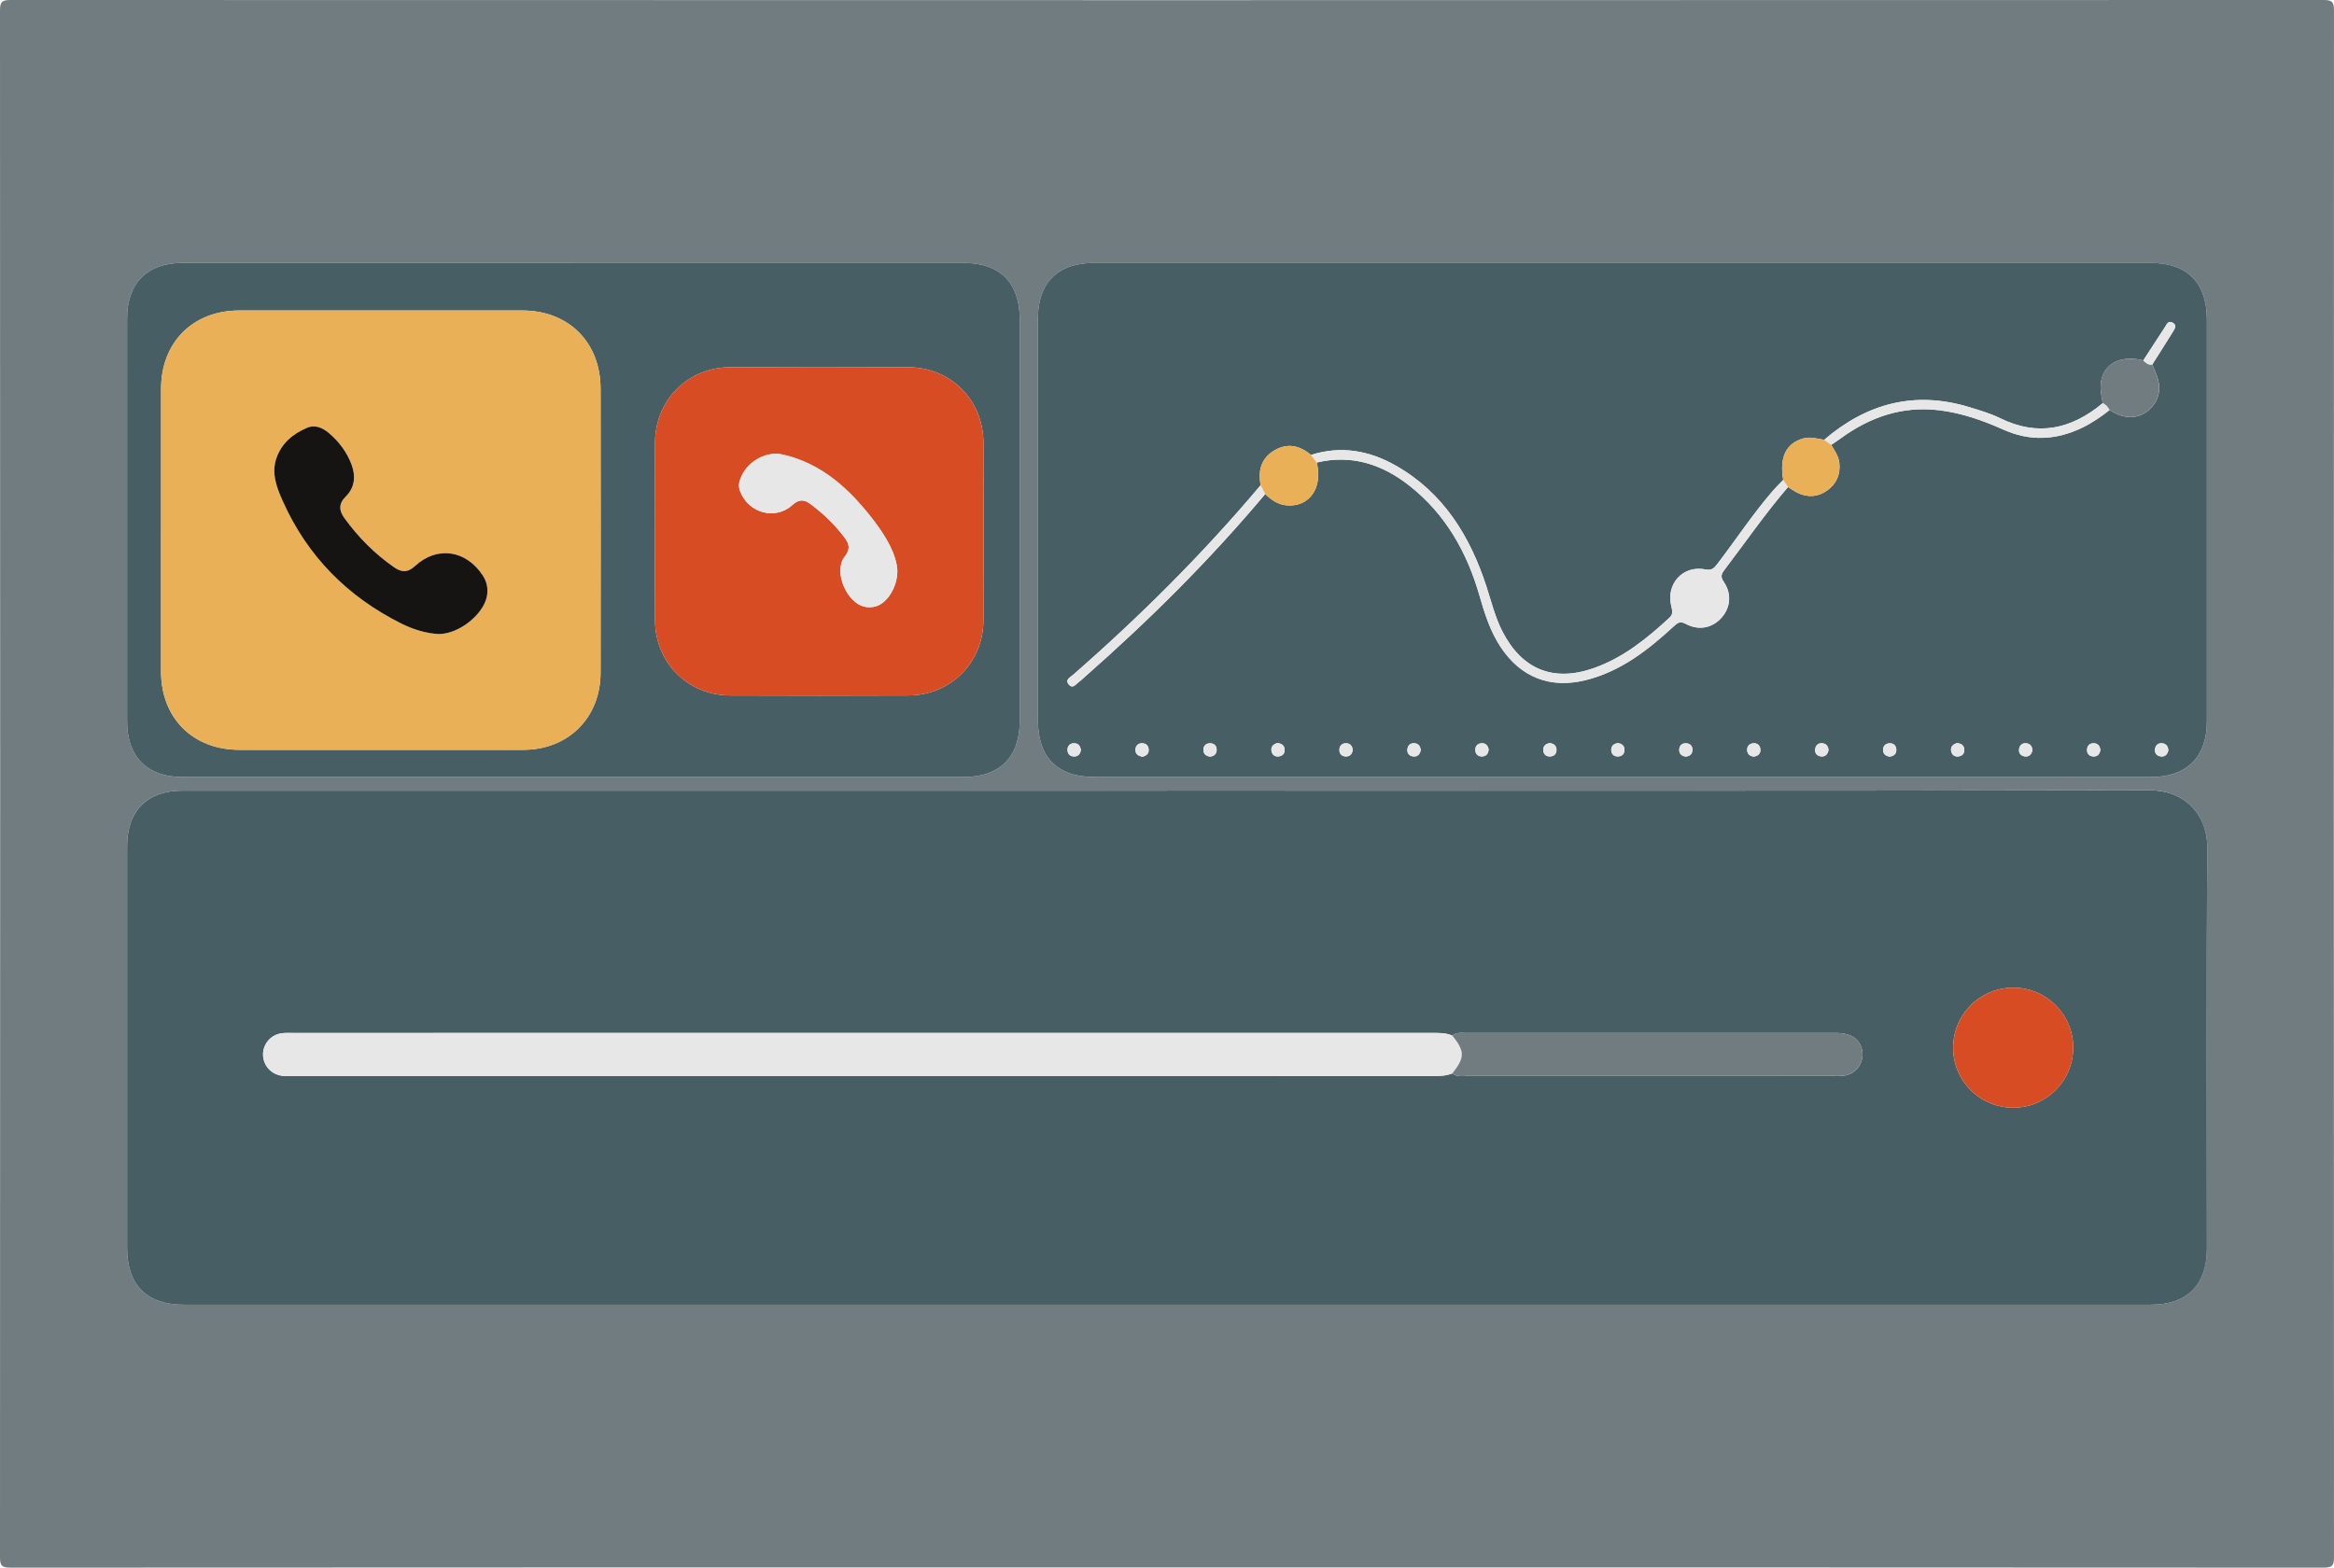
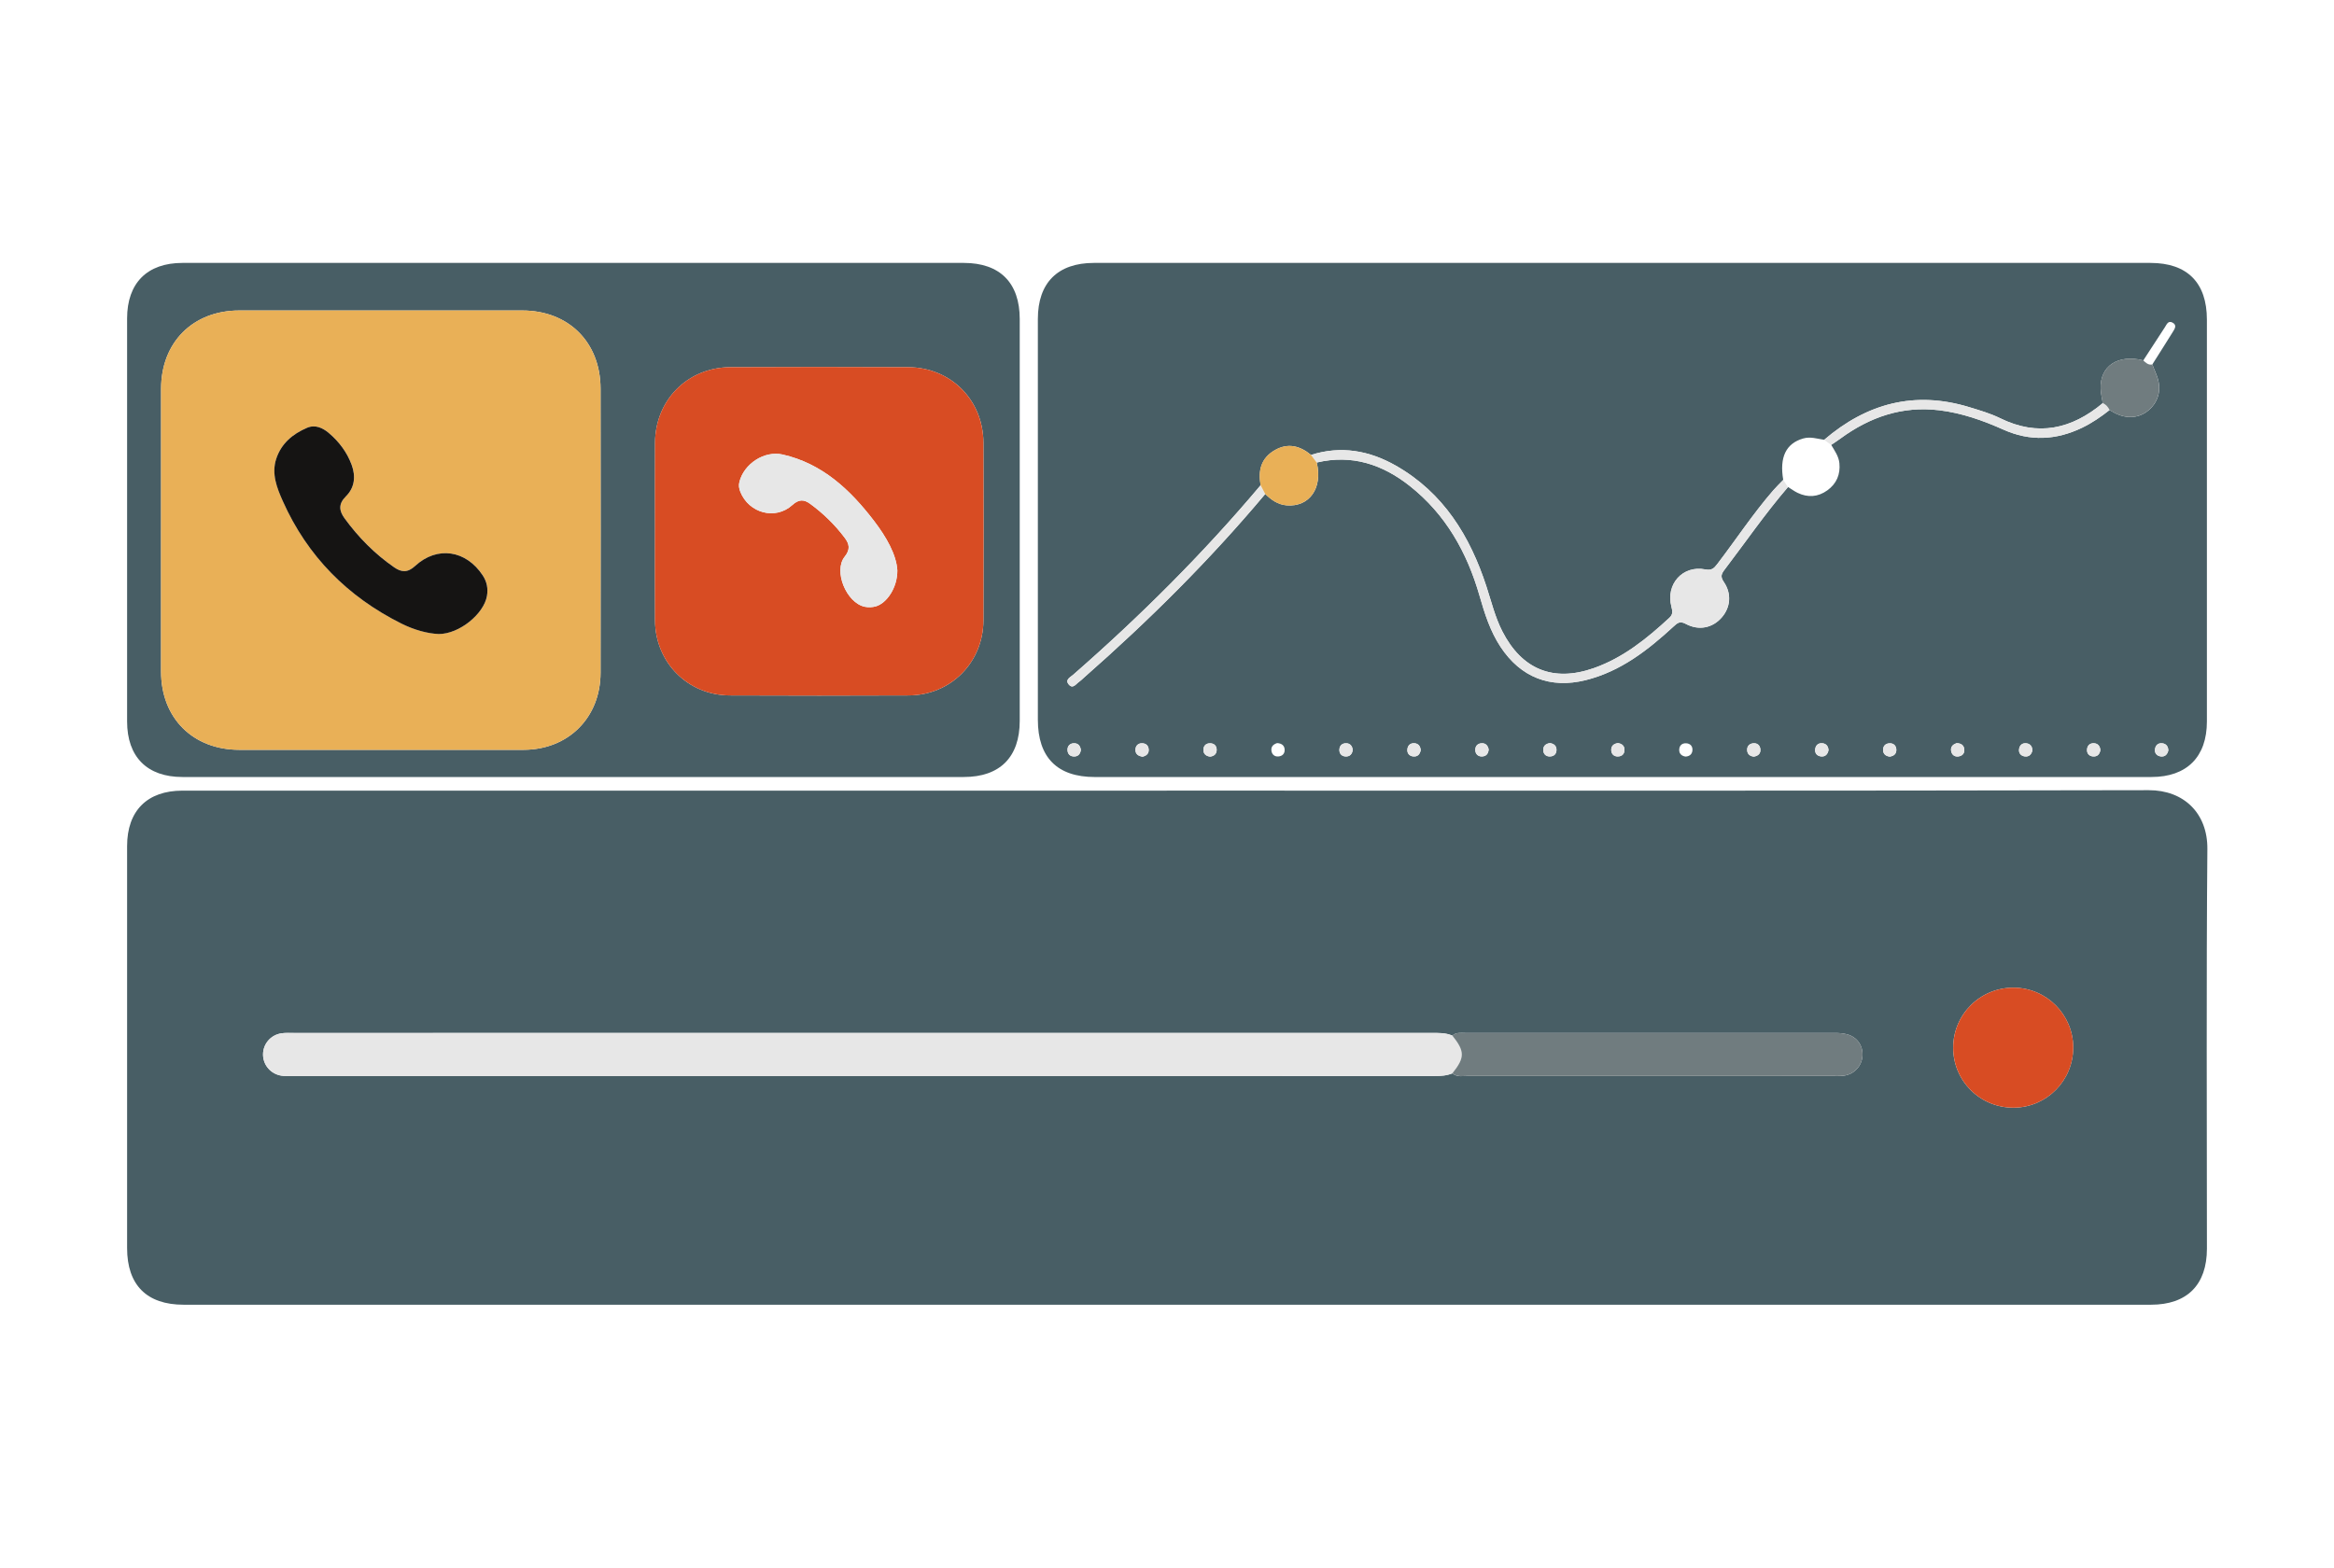
<svg xmlns="http://www.w3.org/2000/svg" id="Camada_2" viewBox="0 0 1030 692">
  <defs>
    <style> .cls-1 { fill: #485e65; } .cls-2 { fill: #e9b057; } .cls-3 { fill: #151413; } .cls-4 { fill: #707c7f; } .cls-5 { fill: #d84c23; } .cls-6 { fill: #e7e7e7; } </style>
  </defs>
  <g id="Camada_1-2" data-name="Camada_1">
    <g>
-       <path class="cls-4" d="M515,691.91c-170.14,0-340.27-.01-510.41.09-3.75,0-4.6-.84-4.59-4.59C.1,459.8.1,232.2,0,4.59,0,.85.84,0,4.59,0c340.27.1,680.54.1,1020.81,0,3.75,0,4.6.84,4.59,4.59-.1,227.61-.1,455.21,0,682.82,0,3.75-.84,4.6-4.59,4.59-170.14-.11-340.27-.09-510.41-.09ZM514.88,349c-144.79,0-289.57,0-434.36,0-15.58,0-24.43,8.88-24.44,24.5,0,59.14,0,118.28,0,177.42,0,16.31,8.67,25.01,24.92,25.01,289.41,0,578.81,0,868.22,0,15.93,0,24.69-8.78,24.69-24.75,0-58.81-.3-117.62.2-176.43.13-15.75-10.36-25.99-25.88-25.95-144.45.32-288.91.19-433.36.19ZM716.06,343c77.8,0,155.6,0,233.41,0,15.58,0,24.45-8.88,24.45-24.48,0-59.14,0-118.27,0-177.41,0-16.32-8.67-25.04-24.89-25.04-155.44,0-310.87,0-466.31,0-15.93,0-24.7,8.78-24.7,24.74,0,58.97,0,117.94,0,176.91,0,16.66,8.57,25.29,25.14,25.29,77.64,0,155.27,0,232.91,0ZM252.93,116.06c-57.47,0-114.95,0-172.42,0-15.56,0-24.42,8.89-24.42,24.51,0,59.3,0,118.6,0,177.9,0,15.63,8.84,24.52,24.41,24.52,114.95,0,229.9,0,344.84,0,15.91,0,24.67-8.79,24.67-24.76,0-59.13,0-118.27,0-177.4,0-15.98-8.75-24.77-24.66-24.77-57.47,0-114.95,0-172.42,0Z" />
      <path class="cls-1" d="M514.88,349c144.45,0,288.91.13,433.36-.19,15.52-.03,26.01,10.21,25.88,25.95-.5,58.8-.2,117.62-.2,176.43,0,15.97-8.76,24.75-24.69,24.75-289.41,0-578.81,0-868.22,0-16.25,0-24.92-8.7-24.92-25.01,0-59.14,0-118.28,0-177.42,0-15.61,8.86-24.5,24.44-24.5,144.79,0,289.57,0,434.36,0ZM640.93,473.8c2.17,1.83,4.78,1.15,7.21,1.15,53.48.04,106.96.03,160.44.02,1.67,0,3.35.08,4.99-.12,4.58-.56,7.98-4.14,8.32-8.6.36-4.62-2.27-8.48-6.89-9.7-1.74-.46-3.62-.56-5.43-.56-54.31-.03-108.63-.03-162.94,0-1.96,0-4.04-.37-5.71,1.17-3-1.32-6.17-1.18-9.34-1.18-167.3,0-334.6,0-501.91.01-1.83,0-3.69-.12-5.49.15-4.73.7-8.11,4.7-8.11,9.34,0,4.65,3.39,8.62,8.11,9.36,1.31.21,2.66.14,3.99.14,168.3,0,336.6,0,504.9.02,2.69,0,5.32-.15,7.84-1.19ZM914.92,462.46c0-14.54-11.74-26.37-26.25-26.47-14.76-.1-26.73,11.77-26.73,26.5,0,14.73,11.99,26.59,26.75,26.47,14.51-.11,26.23-11.96,26.22-26.5Z" />
      <path class="cls-1" d="M716.06,343c-77.64,0-155.27,0-232.91,0-16.57,0-25.14-8.62-25.14-25.29,0-58.97,0-117.94,0-176.91,0-15.95,8.77-24.73,24.7-24.74,155.44,0,310.87,0,466.31,0,16.23,0,24.89,8.72,24.89,25.04,0,59.14,0,118.27,0,177.41,0,15.6-8.87,24.48-24.45,24.48-77.8,0-155.6,0-233.41,0ZM949.81,160.9c3.01-4.77,6.05-9.52,9.02-14.32.85-1.38,2.07-3.09-.16-4.21-1.91-.96-2.54.92-3.32,2.11-3.19,4.85-6.34,9.73-9.5,14.6-11.21-2.8-19.22,2.51-18.83,12.56.08,2.12.61,4.22.94,6.32-13.75,11.46-28.59,14.88-45.31,6.64-4.29-2.11-8.99-3.46-13.59-4.87-24.07-7.37-45.24-1.7-64.04,14.41-3.08-.44-6.07-1.51-9.29-.58-7.56,2.19-10.52,8.24-8.78,18.3-1.48,1.55-3.04,3.03-4.44,4.65-8.94,10.33-16.45,21.76-24.74,32.59-1.38,1.8-2.43,2.8-5.23,2.25-9.96-1.94-17.51,6.53-14.93,16.45.5,1.91.79,3.36-.88,4.9-9.95,9.2-20.41,17.68-33.4,22.24-17.87,6.28-31.74.56-40.35-16.29-3.2-6.27-4.82-13.07-6.98-19.7-7.27-22.32-18.99-41.44-39.99-53.4-11.71-6.67-24.23-8.94-37.44-4.73-4.91-4.08-10.27-5.43-16.05-2.07-5.98,3.47-7.41,8.97-6.17,15.43-25.34,30.12-53.14,57.8-82.76,83.69-1.23,1.08-3.74,2.17-1.91,4.3,1.82,2.12,3.17-.27,4.55-1.21.82-.56,1.52-1.3,2.27-1.96,28.54-25.09,55.43-51.8,79.86-80.94,2.65,2.59,5.55,4.69,9.42,5.02,10.07.84,16.06-7.66,13.31-18.9,15.49-3.7,29.01.81,41.07,10.34,15.86,12.54,25.29,29.33,30.79,48.5,2.26,7.86,4.7,15.61,9.25,22.51,8.89,13.49,21.94,18.6,37.61,14.7,15.39-3.84,27.41-13.24,38.76-23.68,1.68-1.55,2.77-2.55,5.4-1.14,5.8,3.12,11.85,1.76,15.85-2.84,3.87-4.45,4.48-10.45.91-15.69-1.61-2.36-1.07-3.56.39-5.47,9.27-12.19,17.96-24.81,27.96-36.43,1.4.86,2.73,1.86,4.2,2.57,4.55,2.19,9.01,1.86,13.1-1.07,4.08-2.93,5.85-7.03,5.35-12.04-.31-3.06-2.11-5.5-3.61-8.05,1.37-.93,2.76-1.83,4.09-2.81,12.96-9.49,27.22-14.43,43.46-12.5,10,1.19,19.39,4.51,28.51,8.59,11.72,5.24,23.24,4.64,34.66-.85,4.37-2.1,8.33-4.83,12.12-7.82.72.41,1.43.84,2.16,1.23,5.44,2.88,11.11,2.39,15.27-1.31,4.45-3.96,5.65-9.55,3.29-15.42-.62-1.53-1.23-3.06-1.84-4.59ZM596.97,330.99c-.24-1.69-1.12-2.83-2.8-2.89-1.92-.07-3.09,1.07-3.1,2.98,0,1.67,1.07,2.77,2.74,2.85,1.94.09,2.92-1.11,3.16-2.94ZM626.96,331.12c-.13-1.72-1.02-2.87-2.66-3.02-1.91-.17-3.12.95-3.23,2.84-.1,1.7.98,2.81,2.61,2.98,1.93.19,2.96-.98,3.29-2.8ZM656.95,330.82c-.34-1.65-1.25-2.76-2.95-2.73-1.91.04-3.05,1.22-2.94,3.13.09,1.66,1.2,2.72,2.88,2.7,1.93-.02,2.87-1.24,3.01-3.11ZM683.99,328.03c-1.82.25-3.02,1.22-2.94,3.16.07,1.67,1.17,2.74,2.84,2.74,1.92,0,3.05-1.17,2.99-3.09-.06-1.68-1.19-2.57-2.89-2.81ZM713.99,328.03c-1.82.25-3.02,1.22-2.94,3.16.07,1.67,1.17,2.74,2.85,2.74,1.92,0,3.05-1.17,2.99-3.09-.06-1.68-1.19-2.57-2.89-2.81ZM743.81,333.98c1.71-.08,2.86-.98,3.05-2.6.22-1.9-.87-3.19-2.77-3.28-1.91-.09-3.07,1.11-3.05,3.02.02,1.68,1.14,2.59,2.77,2.86ZM774.06,333.99c1.81-.32,2.99-1.35,2.8-3.28-.16-1.63-1.28-2.71-2.97-2.61-1.9.11-3.02,1.32-2.85,3.23.14,1.64,1.29,2.54,3.03,2.67ZM806.92,331.19c-.08-1.74-.98-2.9-2.6-3.09-1.9-.22-3.14.88-3.3,2.77-.14,1.7.92,2.84,2.54,3.03,1.91.23,2.99-.91,3.35-2.72ZM833.96,333.99c1.83-.26,3.01-1.26,2.89-3.19-.1-1.66-1.21-2.72-2.89-2.69-1.91.04-3.05,1.21-2.94,3.13.09,1.67,1.23,2.56,2.94,2.75ZM863.43,328.05c-1.43.51-2.72,1.46-2.39,3.42.27,1.62,1.41,2.64,3.11,2.46,1.89-.21,2.96-1.45,2.68-3.36-.24-1.62-1.41-2.49-3.39-2.52ZM896.9,331.29c-.03-1.75-.9-2.92-2.52-3.16-1.91-.28-3.16.79-3.37,2.67-.19,1.69.84,2.85,2.46,3.1,1.92.29,3-.84,3.43-2.61ZM926.9,331.08c-.16-1.72-1.06-2.85-2.71-2.98-1.91-.14-3.11.98-3.18,2.89-.06,1.69,1,2.8,2.65,2.93,1.93.16,2.95-1.02,3.25-2.84ZM956.88,331.29c-.03-1.75-.89-2.92-2.52-3.16-1.91-.28-3.16.79-3.37,2.67-.19,1.69.84,2.85,2.46,3.1,1.92.29,3-.84,3.43-2.61ZM476.99,331.04c-.25-1.81-1.22-3.03-3.16-2.94-1.67.07-2.74,1.17-2.74,2.85,0,1.92,1.17,3.05,3.09,2.99,1.68-.06,2.57-1.19,2.81-2.89ZM504.28,334.03c1.34-.37,2.6-1.11,2.64-2.84.04-1.92-1.07-3.09-2.99-3.1-1.67,0-2.77,1.07-2.85,2.74-.09,1.94,1.11,2.92,3.19,3.19ZM533.97,333.99c1.68-.16,2.82-1.06,2.94-2.71.14-1.91-.99-3.16-2.89-3.18-1.9-.02-3.04,1.21-2.94,3.13.09,1.66,1.23,2.55,2.89,2.75ZM563.6,328.02c-1.45.46-2.77,1.38-2.52,3.34.2,1.61,1.31,2.69,3.02,2.57,1.91-.13,3-1.37,2.8-3.26-.17-1.63-1.32-2.53-3.3-2.65Z" />
      <path class="cls-1" d="M252.93,116.06c57.47,0,114.95,0,172.42,0,15.91,0,24.66,8.79,24.66,24.77,0,59.13,0,118.27,0,177.4,0,15.97-8.75,24.76-24.67,24.76-114.95,0-229.9,0-344.84,0-15.57,0-24.41-8.88-24.41-24.52,0-59.3,0-118.6,0-177.9,0-15.62,8.86-24.51,24.42-24.51,57.47,0,114.95,0,172.42,0ZM71.08,234.05c0,20.81-.02,41.63,0,62.44.02,20.47,14.02,34.48,34.54,34.5,41.8.04,83.59.03,125.39,0,19.78-.02,34-14.22,34.02-34.02.05-41.79.05-83.59,0-125.38-.02-20.48-14.1-34.51-34.54-34.53-41.63-.03-83.26-.03-124.89,0-20.47.02-34.48,14.06-34.51,34.55-.03,20.81,0,41.63,0,62.44ZM289.04,234.42c0,13.16-.07,26.32.02,39.48.13,18.54,14.48,33,32.99,33.08,26.32.11,52.64.12,78.96,0,18.5-.08,32.9-14.54,32.98-33.09.1-26.15.11-52.3,0-78.45-.08-18.87-14.38-33.25-33.23-33.35-26.15-.13-52.31-.13-78.46,0-18.86.1-33.11,14.5-33.23,33.35-.08,12.99-.02,25.98-.02,38.98Z" />
      <path class="cls-6" d="M640.93,473.8c-2.52,1.04-5.15,1.19-7.84,1.19-168.3-.02-336.6-.02-504.9-.02-1.33,0-2.69.07-3.99-.14-4.72-.74-8.11-4.71-8.11-9.36,0-4.65,3.38-8.64,8.11-9.34,1.8-.27,3.66-.15,5.49-.15,167.3,0,334.6,0,501.91-.01,3.17,0,6.34-.13,9.34,1.18,5.55,6.91,5.55,9.74,0,16.65Z" />
      <path class="cls-4" d="M640.93,473.8c5.55-6.91,5.55-9.74,0-16.65,1.66-1.55,3.74-1.17,5.71-1.17,54.31-.02,108.63-.02,162.94,0,1.82,0,3.69.1,5.43.56,4.61,1.22,7.24,5.08,6.89,9.7-.35,4.46-3.74,8.04-8.32,8.6-1.64.2-3.33.12-4.99.12-53.48,0-106.96.01-160.44-.02-2.43,0-5.04.67-7.21-1.15Z" />
      <path class="cls-5" d="M914.92,462.46c0,14.54-11.71,26.38-26.22,26.5-14.76.12-26.75-11.74-26.75-26.47,0-14.73,11.97-26.6,26.73-26.5,14.51.1,26.24,11.93,26.25,26.47Z" />
      <path class="cls-6" d="M789.05,214.97c-10,11.62-18.7,24.25-27.97,36.43-1.46,1.92-1.99,3.12-.39,5.47,3.57,5.24,2.96,11.24-.91,15.69-3.99,4.59-10.05,5.96-15.85,2.84-2.63-1.41-3.72-.41-5.4,1.14-11.35,10.45-23.37,19.85-38.76,23.68-15.67,3.9-28.72-1.21-37.61-14.7-4.55-6.9-6.99-14.65-9.25-22.51-5.5-19.16-14.93-35.96-30.79-48.5-12.06-9.53-25.58-14.04-41.07-10.34-.84-1.12-1.68-2.23-2.52-3.35,13.21-4.21,25.73-1.94,37.44,4.73,21,11.96,32.72,31.08,39.99,53.4,2.16,6.63,3.78,13.43,6.98,19.7,8.61,16.85,22.48,22.57,40.35,16.29,12.99-4.56,23.44-13.04,33.4-22.24,1.67-1.54,1.37-2.99.88-4.9-2.58-9.91,4.97-18.39,14.93-16.45,2.81.55,3.86-.45,5.23-2.25,8.29-10.83,15.8-22.26,24.74-32.59,1.4-1.62,2.96-3.11,4.44-4.65.7,1.03,1.41,2.07,2.11,3.1Z" />
      <path class="cls-6" d="M805.01,194.15c18.8-16.12,39.97-21.79,64.04-14.41,4.6,1.41,9.3,2.76,13.59,4.87,16.72,8.23,31.57,4.82,45.31-6.64,1.44.57,2.36,1.66,2.99,3.03-3.79,2.99-7.76,5.72-12.12,7.82-11.42,5.49-22.94,6.09-34.66.85-9.13-4.08-18.51-7.4-28.51-8.59-16.23-1.93-30.5,3.01-43.46,12.5-1.33.98-2.73,1.87-4.09,2.81-1.03-.74-2.06-1.48-3.09-2.22Z" />
      <path class="cls-6" d="M558.33,218.06c-24.43,29.14-51.33,55.85-79.86,80.94-.75.66-1.45,1.4-2.27,1.96-1.38.94-2.73,3.34-4.55,1.21-1.82-2.13.68-3.22,1.91-4.3,29.62-25.88,57.42-53.57,82.76-83.69.67,1.29,1.34,2.58,2.01,3.88Z" />
      <path class="cls-4" d="M930.94,180.99c-.64-1.37-1.56-2.45-2.99-3.03-.32-2.11-.86-4.21-.94-6.32-.39-10.05,7.63-15.36,18.83-12.56,1.1,1.09,2.22,2.15,3.97,1.82.61,1.53,1.23,3.06,1.84,4.59,2.36,5.87,1.17,11.46-3.29,15.42-4.16,3.7-9.83,4.19-15.27,1.31-.73-.39-1.44-.82-2.16-1.23Z" />
-       <path class="cls-2" d="M805.01,194.15c1.03.74,2.06,1.48,3.09,2.22,1.5,2.55,3.3,4.99,3.6,8.05.5,5.01-1.27,9.11-5.35,12.04-4.09,2.94-8.55,3.27-13.1,1.07-1.47-.71-2.81-1.7-4.2-2.57-.7-1.03-1.41-2.07-2.11-3.1-1.75-10.06,1.22-16.11,8.78-18.3,3.23-.93,6.21.14,9.29.58Z" />
      <path class="cls-2" d="M558.33,218.06c-.67-1.29-1.34-2.58-2.01-3.88-1.24-6.46.19-11.95,6.17-15.43,5.78-3.36,11.13-2,16.05,2.07.84,1.12,1.68,2.23,2.52,3.35,2.75,11.24-3.24,19.74-13.31,18.9-3.87-.32-6.77-2.42-9.42-5.02Z" />
-       <path class="cls-6" d="M949.81,160.9c-1.75.33-2.87-.73-3.97-1.82,3.16-4.87,6.32-9.74,9.5-14.6.78-1.19,1.42-3.07,3.32-2.11,2.24,1.12,1.02,2.83.16,4.21-2.96,4.8-6,9.55-9.02,14.32Z" />
      <path class="cls-6" d="M596.97,330.99c-.24,1.83-1.22,3.03-3.16,2.94-1.66-.08-2.74-1.18-2.74-2.85,0-1.91,1.18-3.05,3.1-2.98,1.68.06,2.56,1.2,2.8,2.89Z" />
      <path class="cls-6" d="M626.96,331.12c-.32,1.82-1.36,2.99-3.29,2.8-1.63-.16-2.71-1.28-2.61-2.98.11-1.9,1.32-3.02,3.23-2.84,1.64.15,2.53,1.3,2.66,3.02Z" />
      <path class="cls-6" d="M656.95,330.82c-.13,1.86-1.08,3.09-3.01,3.11-1.68.02-2.8-1.04-2.88-2.7-.1-1.91,1.03-3.1,2.94-3.13,1.69-.03,2.61,1.08,2.95,2.73Z" />
      <path class="cls-6" d="M683.99,328.03c1.7.24,2.83,1.14,2.89,2.81.07,1.92-1.07,3.09-2.99,3.09-1.67,0-2.77-1.07-2.84-2.74-.08-1.94,1.12-2.91,2.94-3.16Z" />
      <path class="cls-6" d="M713.99,328.03c1.7.24,2.83,1.14,2.89,2.81.07,1.92-1.07,3.09-2.99,3.09-1.67,0-2.78-1.07-2.85-2.74-.08-1.94,1.13-2.91,2.94-3.16Z" />
-       <path class="cls-6" d="M743.81,333.98c-1.63-.27-2.75-1.18-2.77-2.86-.02-1.91,1.14-3.11,3.05-3.02,1.9.09,2.99,1.38,2.77,3.28-.19,1.62-1.34,2.52-3.05,2.6Z" />
      <path class="cls-6" d="M774.06,333.99c-1.74-.13-2.88-1.02-3.03-2.67-.17-1.91.95-3.12,2.85-3.23,1.7-.09,2.81.98,2.97,2.61.19,1.93-.99,2.96-2.8,3.28Z" />
      <path class="cls-6" d="M806.92,331.19c-.36,1.81-1.44,2.96-3.35,2.72-1.62-.2-2.68-1.33-2.54-3.03.16-1.9,1.4-3,3.3-2.77,1.62.19,2.52,1.35,2.6,3.09Z" />
      <path class="cls-6" d="M833.96,333.99c-1.71-.2-2.85-1.08-2.94-2.75-.1-1.92,1.03-3.1,2.94-3.13,1.68-.03,2.79,1.03,2.89,2.69.12,1.93-1.07,2.94-2.89,3.19Z" />
      <path class="cls-6" d="M863.43,328.05c1.99.03,3.15.9,3.39,2.52.28,1.91-.79,3.16-2.68,3.36-1.69.18-2.84-.84-3.11-2.46-.32-1.97.97-2.91,2.39-3.42Z" />
      <path class="cls-6" d="M896.9,331.29c-.42,1.77-1.5,2.9-3.43,2.61-1.62-.25-2.65-1.4-2.46-3.1.21-1.88,1.47-2.95,3.37-2.67,1.62.24,2.49,1.41,2.52,3.16Z" />
      <path class="cls-6" d="M926.9,331.08c-.29,1.82-1.31,3-3.25,2.84-1.65-.13-2.71-1.24-2.65-2.93.07-1.91,1.27-3.03,3.18-2.89,1.65.12,2.55,1.26,2.71,2.98Z" />
      <path class="cls-6" d="M956.88,331.29c-.42,1.77-1.5,2.9-3.43,2.61-1.62-.25-2.65-1.4-2.46-3.1.21-1.88,1.47-2.95,3.37-2.67,1.62.24,2.49,1.41,2.52,3.16Z" />
      <path class="cls-6" d="M476.99,331.04c-.24,1.7-1.13,2.83-2.81,2.89-1.92.07-3.09-1.07-3.09-2.99,0-1.67,1.07-2.77,2.74-2.85,1.94-.08,2.91,1.13,3.16,2.94Z" />
      <path class="cls-6" d="M504.28,334.03c-2.09-.27-3.28-1.26-3.19-3.19.08-1.66,1.17-2.74,2.85-2.74,1.91,0,3.03,1.18,2.99,3.1-.04,1.73-1.3,2.46-2.64,2.84Z" />
      <path class="cls-6" d="M533.97,333.99c-1.65-.2-2.8-1.09-2.89-2.75-.1-1.91,1.04-3.14,2.94-3.13,1.9.02,3.03,1.27,2.89,3.18-.12,1.65-1.26,2.55-2.94,2.71Z" />
-       <path class="cls-6" d="M563.6,328.02c1.98.12,3.13,1.02,3.3,2.65.2,1.9-.89,3.13-2.8,3.26-1.71.12-2.81-.96-3.02-2.57-.25-1.96,1.07-2.88,2.52-3.34Z" />
      <path class="cls-2" d="M71.08,234.05c0-20.81-.02-41.63,0-62.44.03-20.49,14.04-34.53,34.51-34.55,41.63-.03,83.26-.03,124.89,0,20.45.01,34.52,14.05,34.54,34.53.05,41.79.05,83.59,0,125.38-.02,19.81-14.24,34.01-34.02,34.02-41.8.03-83.59.04-125.39,0-20.52-.02-34.51-14.03-34.54-34.5-.02-20.81,0-41.63,0-62.44ZM193.57,279.87c9.24.01,19.99-8.95,21.34-16.79.55-3.21,0-6.25-1.84-9.06-7.35-11.19-20.11-13.18-29.86-4.19-3.33,3.07-6.04,2.81-9.23.6-8.56-5.93-15.78-13.23-21.9-21.63-2.44-3.36-2.78-6.36.56-9.68,3.89-3.87,4.44-8.83,2.57-13.91-2.05-5.57-5.54-10.23-10.04-14.04-2.74-2.32-6.04-3.88-9.68-2.32-6.31,2.7-11.35,6.91-13.56,13.65-2.19,6.66.32,12.94,2.92,18.75,10.85,24.3,28.57,42.15,52.33,54.01,5.55,2.77,11.47,4.41,16.41,4.6Z" />
      <path class="cls-5" d="M289.04,234.42c0-12.99-.07-25.99.02-38.98.12-18.86,14.37-33.26,33.23-33.35,26.15-.13,52.31-.13,78.46,0,18.85.1,33.15,14.47,33.23,33.35.11,26.15.11,52.3,0,78.45-.07,18.55-14.47,33.01-32.98,33.09-26.32.12-52.64.11-78.96,0-18.51-.08-32.86-14.55-32.99-33.08-.09-13.16-.02-26.32-.02-39.48ZM396,251.82c-.39-6.93-4.82-14.74-10.31-21.91-10.5-13.71-22.75-25.27-40.31-29.27-8.06-1.83-17.09,4.09-19.08,12.12-.38,1.52-.16,2.9.42,4.36,3.78,9.43,15.47,12.59,22.92,5.83,2.84-2.57,5.09-2.59,7.87-.56,5.82,4.25,10.93,9.23,15.25,14.99,2.06,2.74,2.6,5.11,0,8.36-5.06,6.35.76,20.4,8.86,22.1,1.57.33,3.39.26,4.93-.19,4.79-1.41,9.49-8.23,9.45-15.83Z" />
      <path class="cls-3" d="M193.57,279.87c-4.93-.19-10.86-1.83-16.41-4.6-23.76-11.86-41.48-29.72-52.33-54.01-2.6-5.81-5.11-12.09-2.92-18.75,2.22-6.74,7.25-10.95,13.56-13.65,3.64-1.56,6.94,0,9.68,2.32,4.5,3.81,7.99,8.47,10.04,14.04,1.87,5.09,1.32,10.05-2.57,13.91-3.34,3.32-3,6.33-.56,9.68,6.12,8.4,13.34,15.71,21.9,21.63,3.19,2.21,5.9,2.47,9.23-.6,9.75-9,22.51-7,29.86,4.19,1.84,2.81,2.4,5.85,1.84,9.06-1.35,7.84-12.1,16.8-21.34,16.79Z" />
      <path class="cls-6" d="M396,251.82c.04,7.6-4.66,14.42-9.45,15.83-1.54.45-3.36.52-4.93.19-8.1-1.7-13.92-15.75-8.86-22.1,2.6-3.25,2.06-5.62,0-8.36-4.33-5.76-9.43-10.74-15.25-14.99-2.78-2.03-5.03-2.02-7.87.56-7.46,6.76-19.14,3.6-22.92-5.83-.59-1.46-.8-2.85-.42-4.36,1.99-8.03,11.03-13.96,19.08-12.12,17.57,4,29.81,15.56,40.31,29.27,5.49,7.17,9.92,14.98,10.31,21.91Z" />
    </g>
  </g>
</svg>